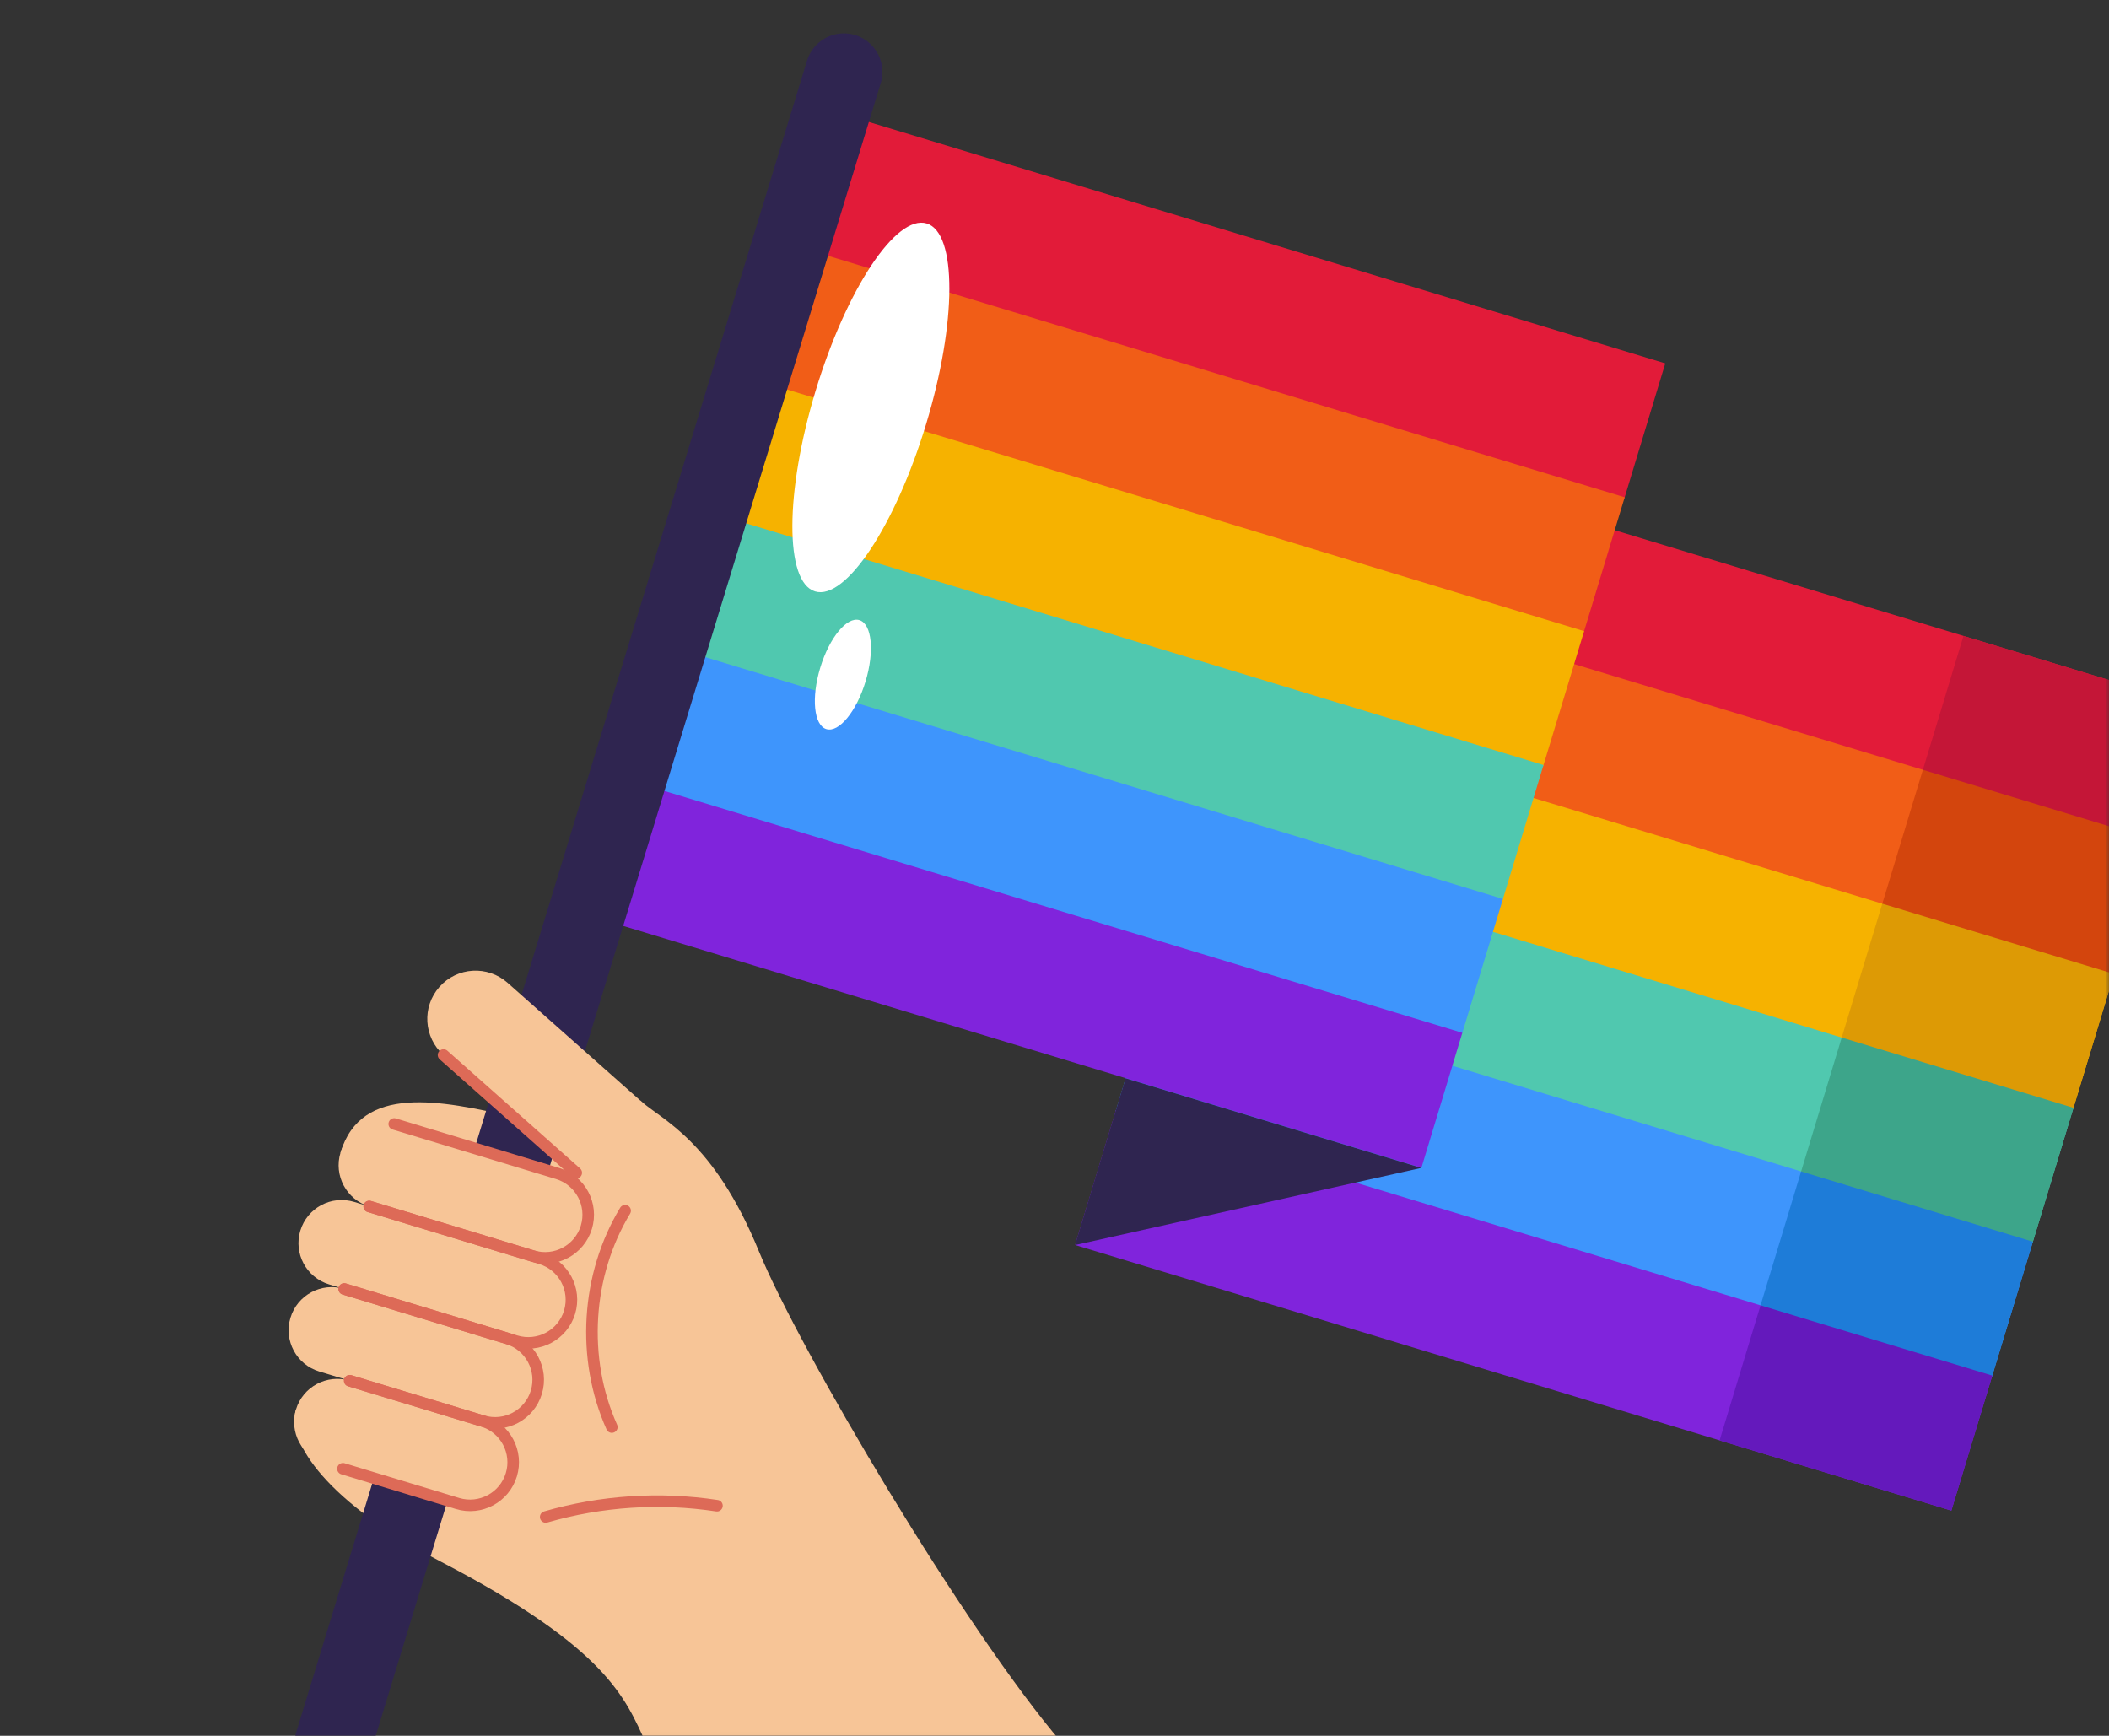
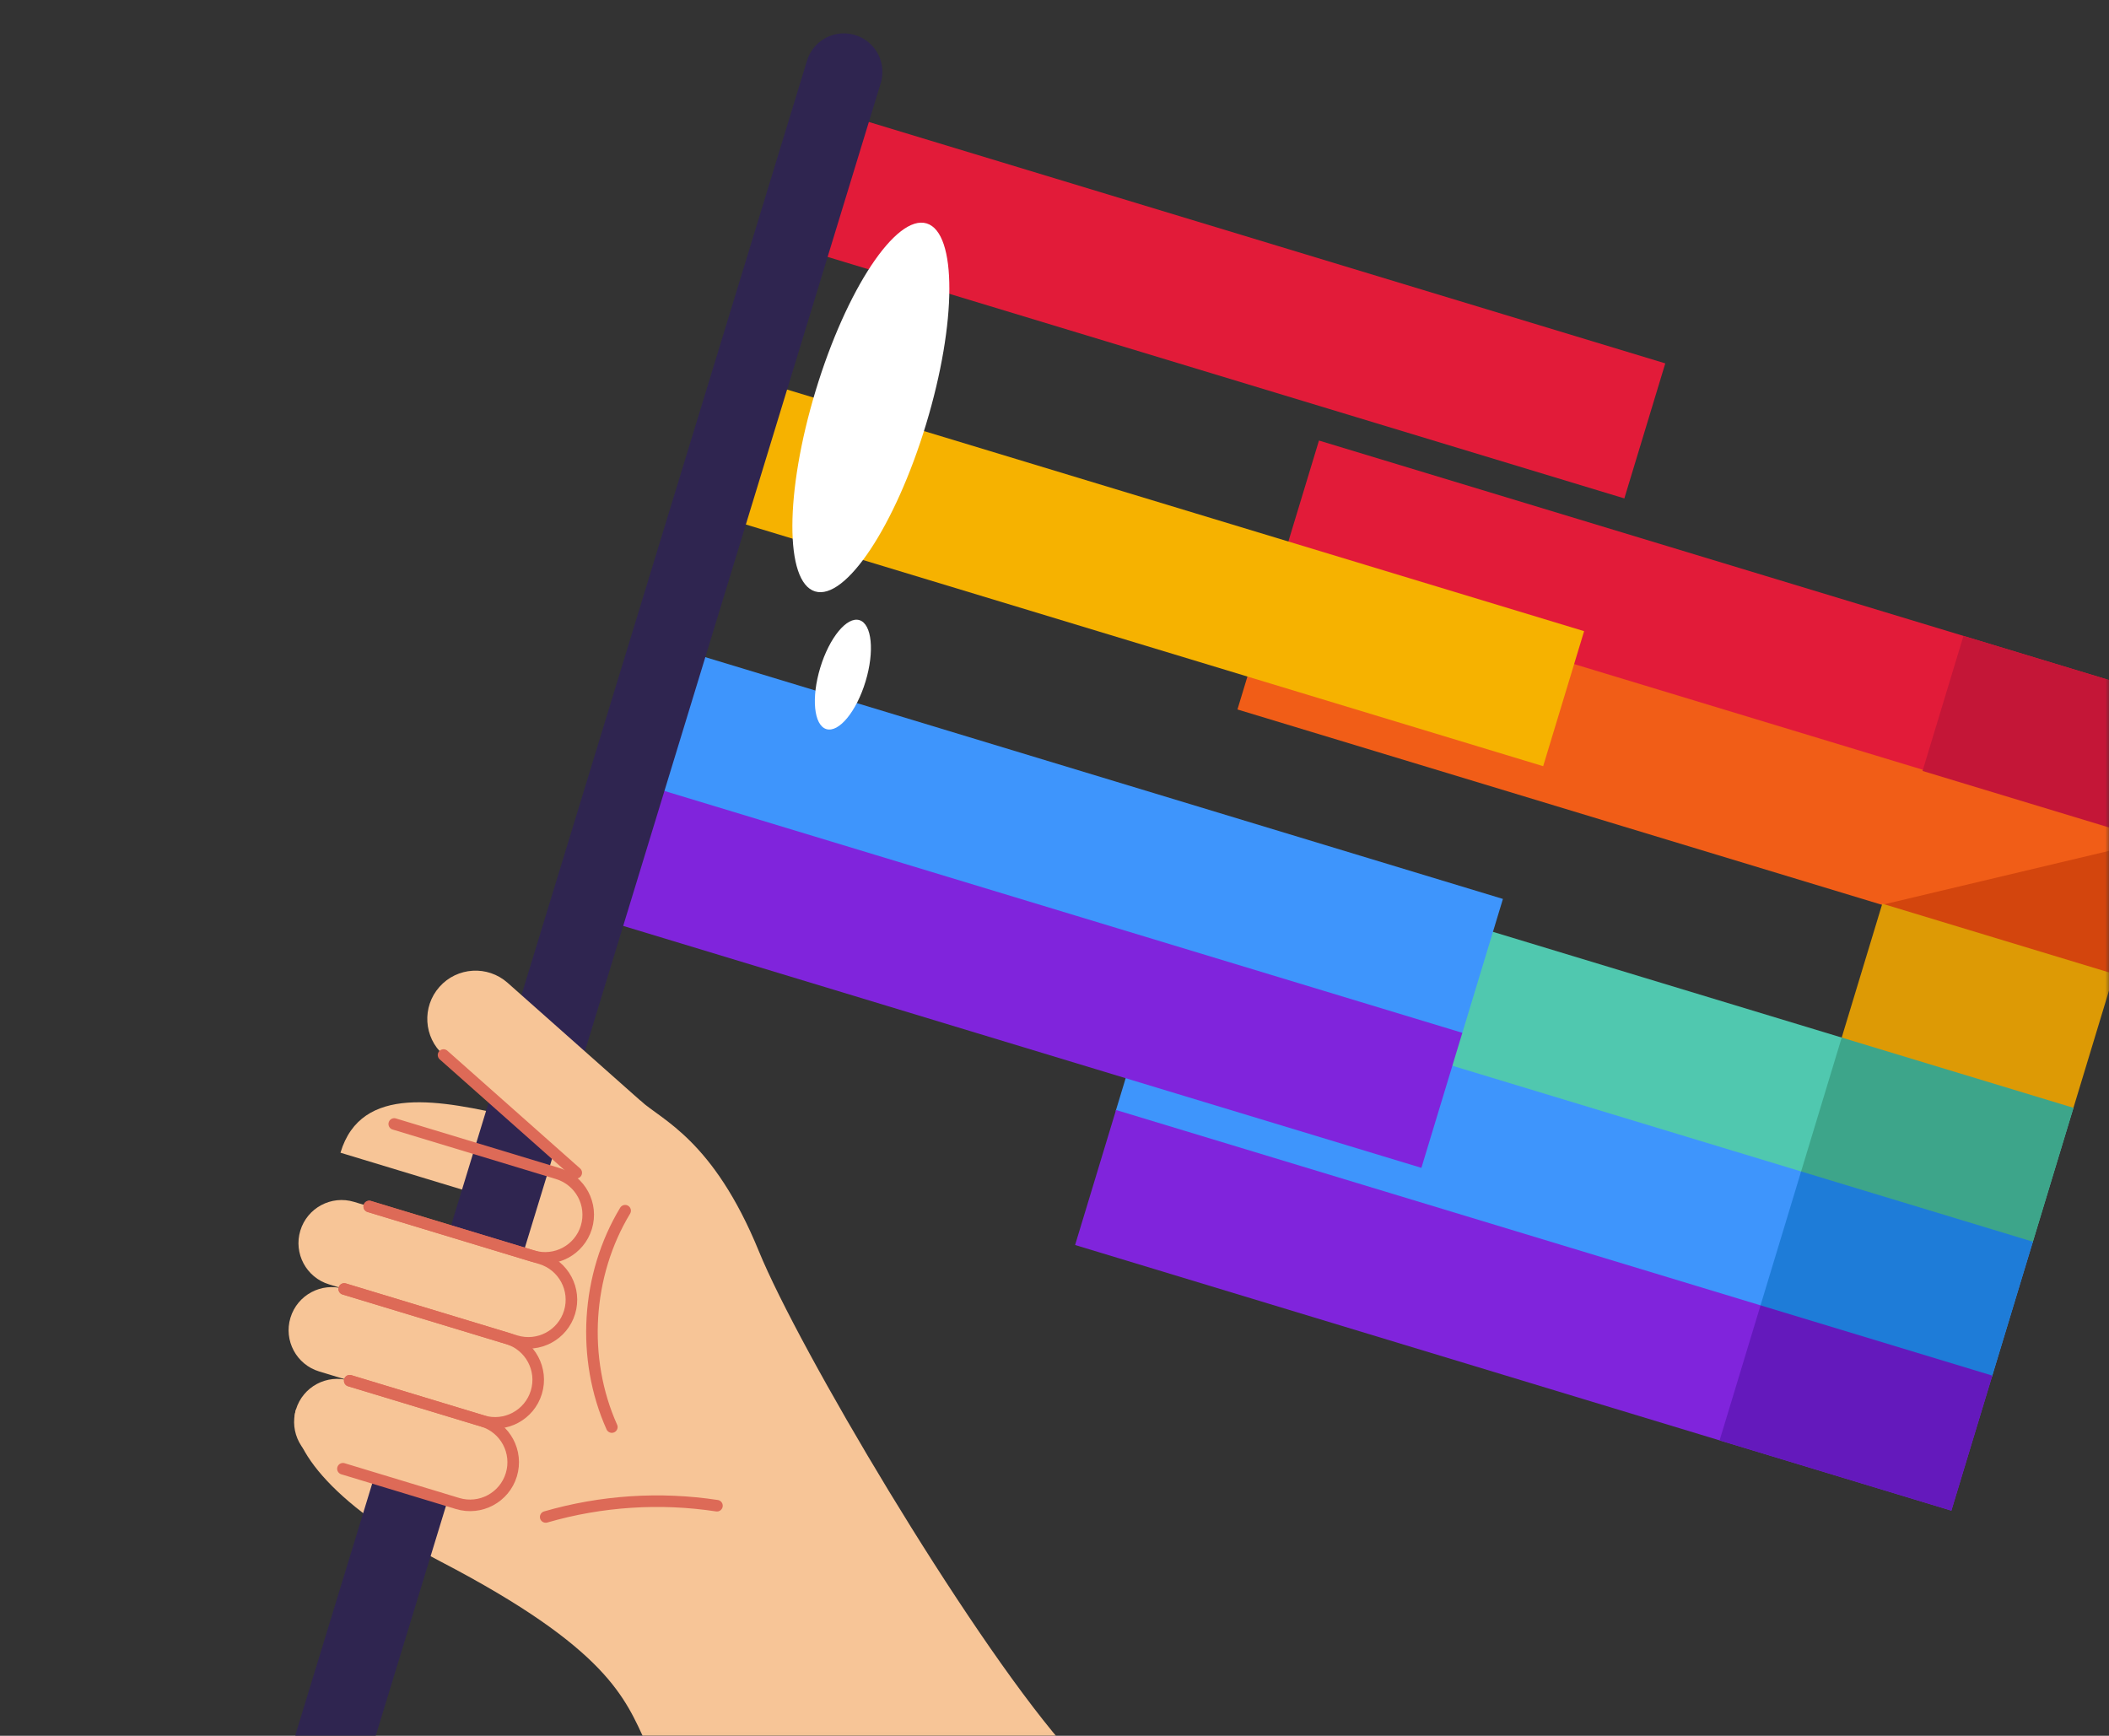
<svg xmlns="http://www.w3.org/2000/svg" width="277" height="228" viewBox="0 0 277 228" fill="none">
  <rect x="0" y="0" width="277" height="228" fill="#333333" stroke="none" />
  <mask id="mask0_135_1620" style="mask-type:luminance" maskUnits="userSpaceOnUse" x="0" y="0" width="278" height="229">
    <path d="M277.221 0.228H0V228.96H277.221V0.228Z" fill="white" />
  </mask>
  <g mask="url(#mask0_135_1620)">
    <path d="M99.672 164.352C93.674 149.672 86.87 147.108 84.101 144.557L82.106 150.767L67.404 146.697C57.949 144.557 47.435 142.31 44.718 151.411L68.444 158.604L53.015 186.425L38.872 185.135C37.571 189.427 43.126 197.431 57.865 205.107C79.926 216.597 82.106 223.112 84.85 228.96H139.495C126.712 214.037 104.915 177.182 99.672 164.352Z" fill="#F7C597" />
    <path d="M288.326 92.754L173.236 57.866L167.86 75.603L282.949 110.49L288.326 92.754Z" fill="#E21B39" />
    <path d="M282.995 110.34L167.905 75.452L162.529 93.189L277.618 128.076L282.995 110.34Z" fill="#F15D17" />
-     <path d="M277.664 127.927L162.574 93.039L157.198 110.775L272.287 145.663L277.664 127.927Z" fill="#F6B200" />
    <path d="M272.333 145.513L157.243 110.625L151.867 128.362L266.956 163.249L272.333 145.513Z" fill="#50C8AF" />
    <path d="M267.001 163.099L151.912 128.212L146.535 145.948L261.625 180.836L267.001 163.099Z" fill="#3E95FC" />
    <path d="M261.671 180.686L146.581 145.798L141.205 163.534L256.294 198.422L261.671 180.686Z" fill="#8024DC" />
    <path d="M288.325 92.755L257.887 83.528L252.51 101.264L282.949 110.491L288.325 92.755Z" fill="#C41637" />
-     <path d="M282.994 110.341L252.556 101.115L247.179 118.851L277.618 128.078L282.994 110.341Z" fill="#D3450D" />
+     <path d="M282.994 110.341L247.179 118.851L277.618 128.078L282.994 110.341Z" fill="#D3450D" />
    <path d="M277.663 127.927L247.225 118.701L241.848 136.437L272.286 145.664L277.663 127.927Z" fill="#DD9A05" />
    <path d="M272.332 145.513L241.894 136.286L236.517 154.023L266.955 163.25L272.332 145.513Z" fill="#3DA58A" />
    <path d="M267.001 163.1L236.562 153.873L231.186 171.61L261.624 180.837L267.001 163.1Z" fill="#1E7CD8" />
    <path d="M261.67 180.686L231.232 171.459L225.855 189.196L256.294 198.423L261.67 180.686Z" fill="#6419BC" />
    <path d="M218.721 47.73L109.28 14.555L103.903 32.291L213.345 65.466L218.721 47.73Z" fill="#E21B39" />
-     <path d="M213.39 65.316L103.949 32.141L98.572 49.877L208.014 83.053L213.39 65.316Z" fill="#F15D17" />
    <path d="M208.06 82.903L98.618 49.727L93.242 67.464L202.683 100.639L208.06 82.903Z" fill="#F6B200" />
-     <path d="M202.728 100.489L93.287 67.314L87.91 85.05L197.352 118.226L202.728 100.489Z" fill="#50C8AF" />
    <path d="M197.397 118.076L87.956 84.9L82.579 102.637L192.021 135.812L197.397 118.076Z" fill="#3E95FC" />
    <path d="M192.066 135.662L82.624 102.486L77.248 120.223L186.69 153.398L192.066 135.662Z" fill="#8024DC" />
-     <path d="M186.678 153.406L141.193 163.541L147.835 141.631L186.678 153.406Z" fill="#2F2550" />
    <path d="M110.834 9.445L43.762 228.96" stroke="#2F2550" stroke-width="10.123" stroke-miterlimit="10" stroke-linecap="round" stroke-linejoin="round" />
    <path d="M121.635 55.714C125.681 42.366 125.714 30.561 121.708 29.347C117.702 28.133 111.174 37.969 107.128 51.317C103.082 64.665 103.049 76.47 107.055 77.684C111.061 78.899 117.588 69.062 121.635 55.714Z" fill="white" />
    <path d="M112.876 81.456C114.519 81.954 114.88 85.562 113.682 89.514C112.484 93.467 110.18 96.267 108.537 95.769C106.894 95.27 106.533 91.663 107.731 87.71C108.929 83.758 111.232 80.958 112.876 81.456Z" fill="white" />
    <path d="M60.098 197.486L42.648 192.196C39.655 191.289 37.965 188.128 38.872 185.136C39.779 182.143 42.94 180.453 45.933 181.36L63.383 186.65C66.376 187.557 68.066 190.718 67.159 193.711C66.252 196.703 63.091 198.394 60.098 197.486Z" fill="#F7C597" />
    <path d="M63.384 186.65L41.925 180.145C38.932 179.238 37.242 176.077 38.149 173.084C39.056 170.092 42.217 168.401 45.209 169.308L66.669 175.814C69.661 176.721 71.352 179.882 70.445 182.874C69.537 185.867 66.376 187.557 63.384 186.65Z" fill="#F7C597" />
-     <path d="M69.954 164.977L48.495 158.472C45.502 157.565 43.812 154.404 44.719 151.411C45.626 148.419 48.787 146.729 51.78 147.636L73.239 154.141C76.231 155.048 77.922 158.209 77.015 161.202C76.107 164.194 72.946 165.884 69.954 164.977Z" fill="#F7C597" />
    <path d="M75.686 154.043L58.253 138.579C55.633 136.255 55.394 132.248 57.718 129.628C60.041 127.008 64.049 126.769 66.668 129.092L84.101 144.557C86.721 146.881 86.96 150.888 84.637 153.507C82.313 156.127 78.306 156.367 75.686 154.043Z" fill="#F7C597" />
    <path d="M67.747 176.141L43.221 168.706C40.229 167.798 38.538 164.637 39.445 161.645C40.352 158.653 43.513 156.963 46.506 157.869L71.032 165.305C74.025 166.212 75.715 169.373 74.808 172.365C73.901 175.358 70.74 177.048 67.747 176.141Z" fill="#F7C597" />
    <path d="M51.78 147.636L73.239 154.141C76.231 155.048 77.922 158.21 77.015 161.202C76.108 164.194 72.947 165.885 69.954 164.978L48.495 158.473" stroke="#DD6A57" stroke-width="1.518" stroke-miterlimit="10" stroke-linecap="round" stroke-linejoin="round" />
    <path d="M45.933 181.36L63.384 186.65C66.376 187.557 68.067 190.718 67.16 193.711C66.253 196.703 63.092 198.394 60.099 197.487L45.041 192.922" stroke="#DD6A57" stroke-width="1.518" stroke-miterlimit="10" stroke-linecap="round" stroke-linejoin="round" />
    <path d="M45.209 169.308L66.669 175.814C69.661 176.721 71.351 179.882 70.445 182.875C69.537 185.867 66.376 187.557 63.384 186.65L45.933 181.36" stroke="#DD6A57" stroke-width="1.518" stroke-miterlimit="10" stroke-linecap="round" stroke-linejoin="round" />
    <path d="M48.495 158.472L71.033 165.305C74.025 166.212 75.716 169.373 74.809 172.366C73.902 175.358 70.741 177.048 67.748 176.142L45.21 169.309" stroke="#DD6A57" stroke-width="1.518" stroke-miterlimit="10" stroke-linecap="round" stroke-linejoin="round" />
    <path d="M58.253 138.579L75.686 154.043" stroke="#DD6A57" stroke-width="1.518" stroke-miterlimit="10" stroke-linecap="round" stroke-linejoin="round" />
    <path d="M82.106 159.027C77.002 167.473 76.328 178.438 80.359 187.446" stroke="#DD6A57" stroke-width="1.518" stroke-miterlimit="10" stroke-linecap="round" stroke-linejoin="round" />
    <path d="M71.673 199.255C78.946 197.144 86.68 196.635 94.166 197.778" stroke="#DD6A57" stroke-width="1.518" stroke-miterlimit="10" stroke-linecap="round" stroke-linejoin="round" />
  </g>
</svg>